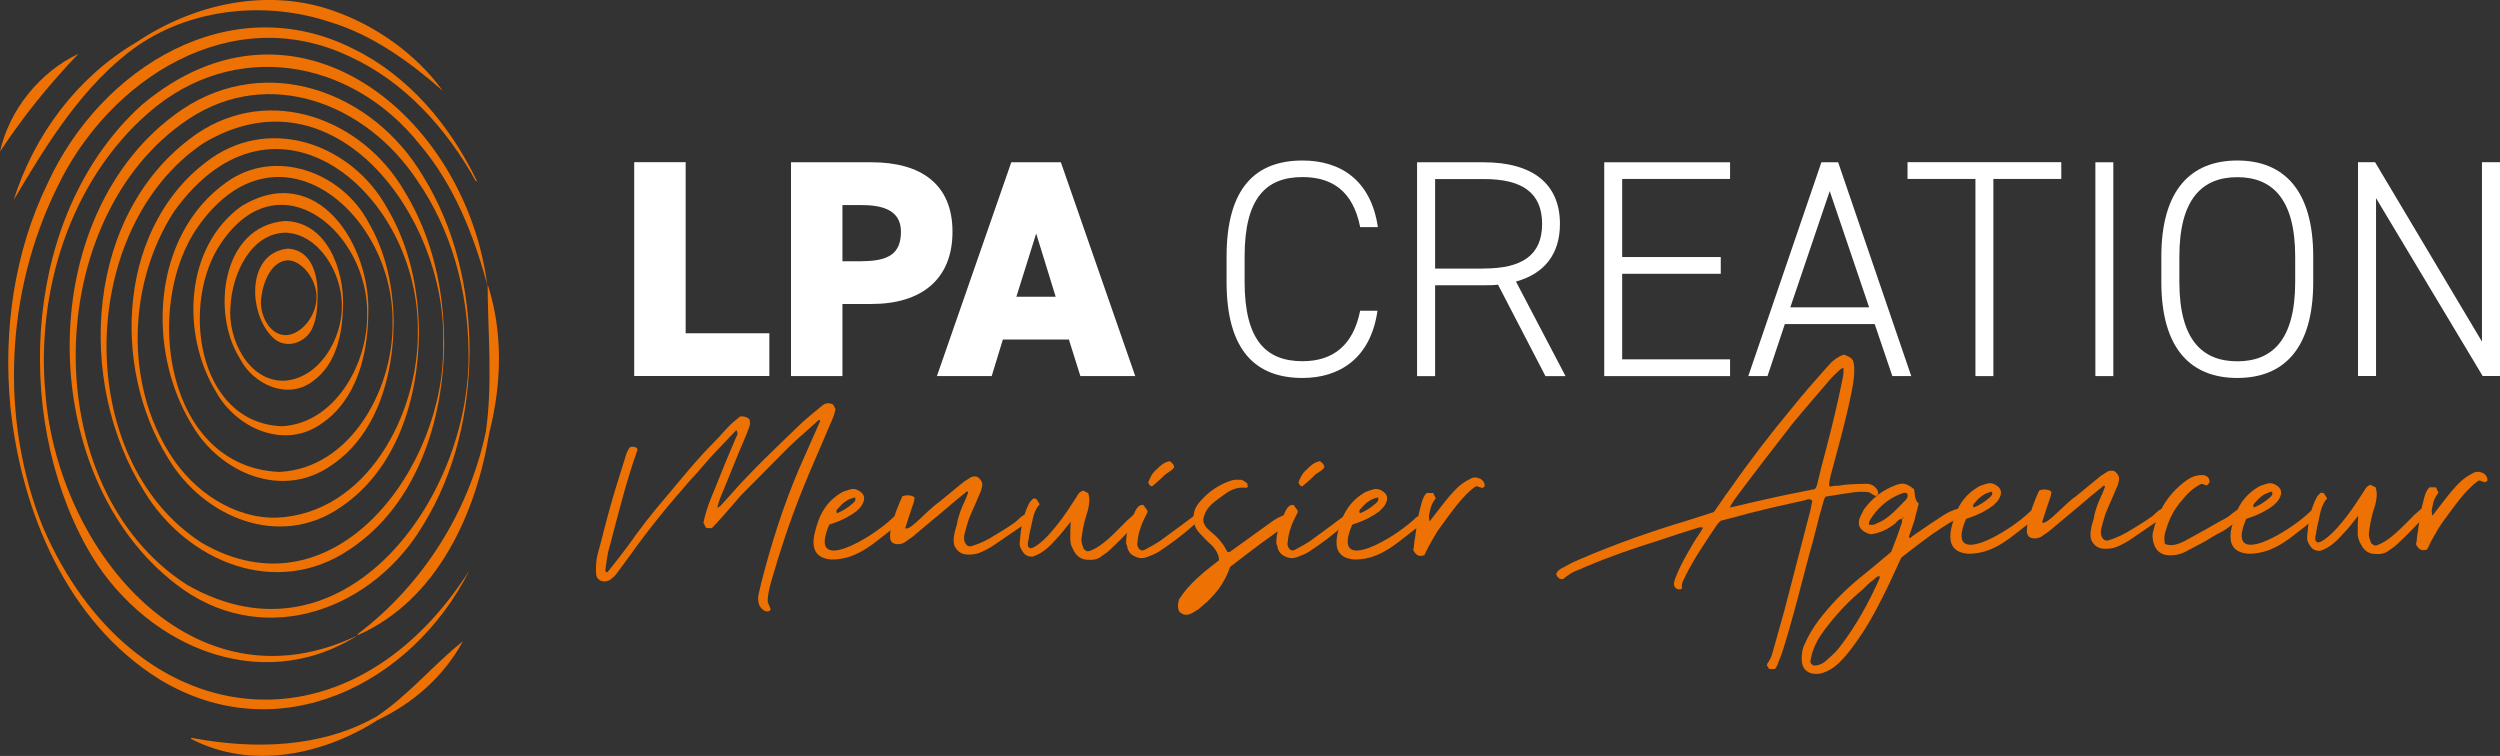
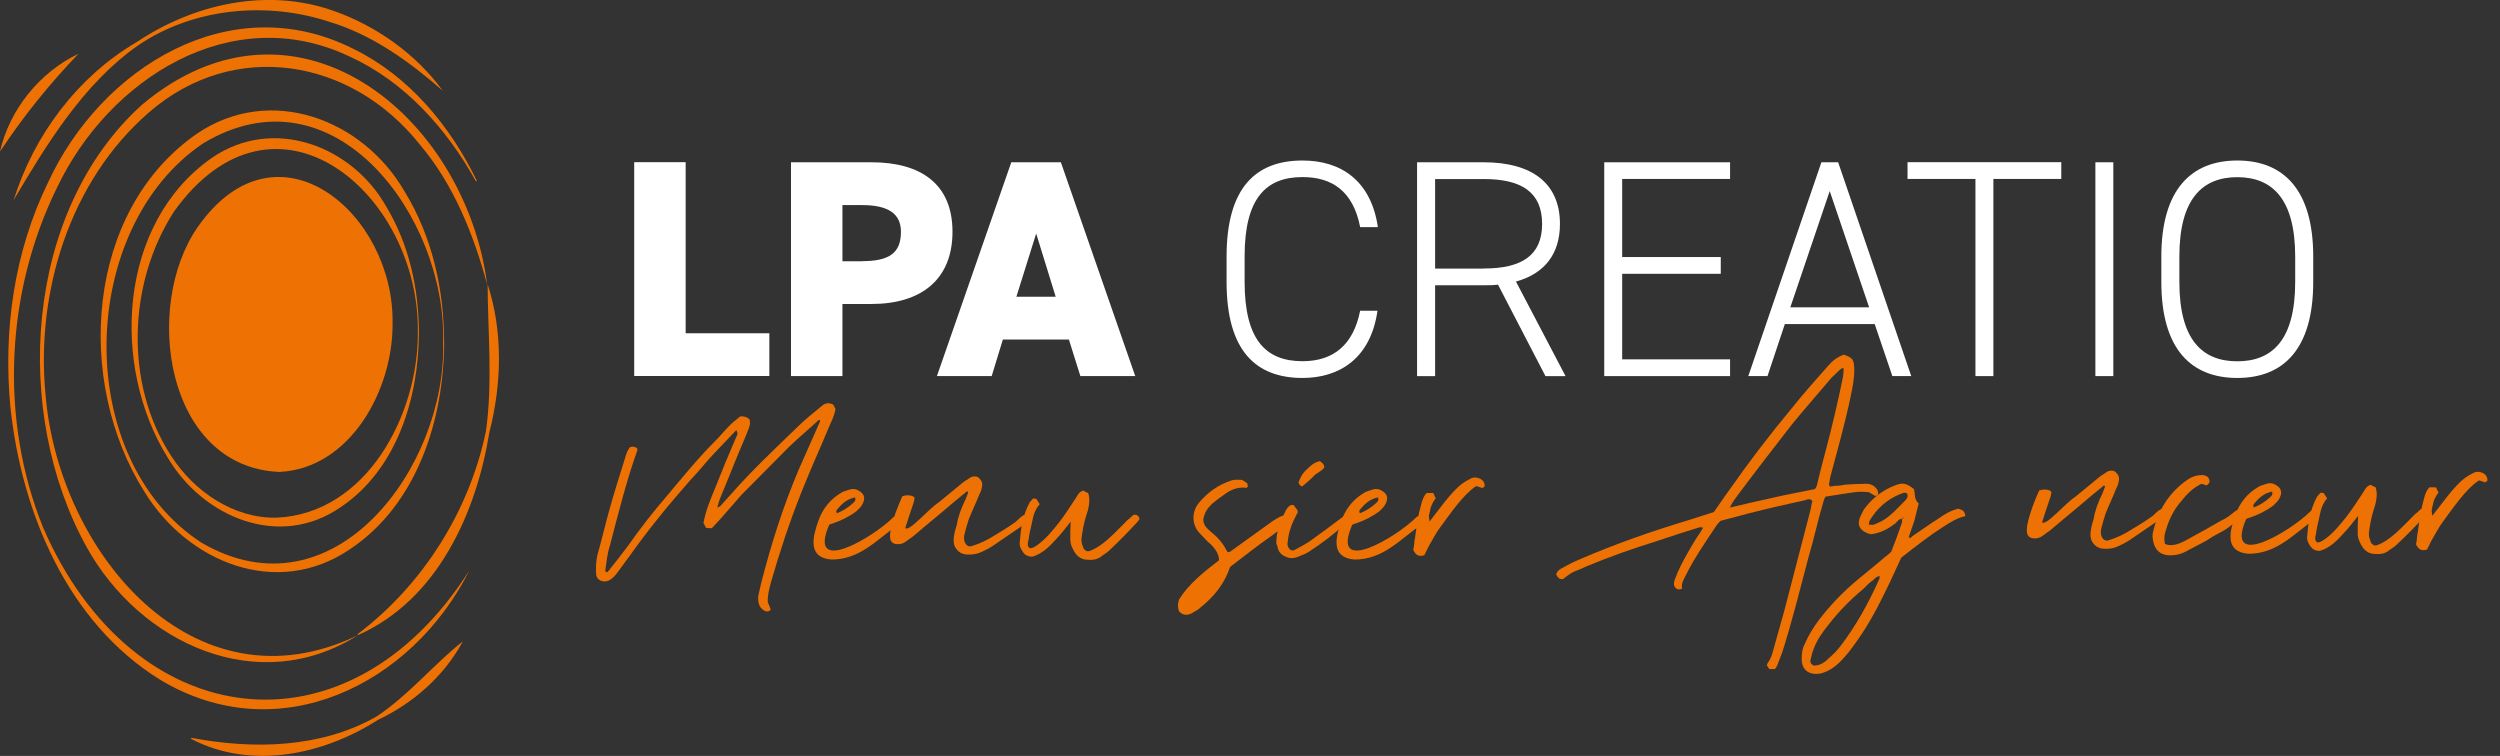
<svg xmlns="http://www.w3.org/2000/svg" id="Calque_2" viewBox="0 0 255.12 77.14">
  <rect x="0" y="0" width="255.12" height="77.14" fill="#333333" stroke="none" />
  <defs>
    <style>.cls-1{fill:#fff;}.cls-2{fill:#ee7203;}</style>
  </defs>
  <g id="Calque_1-2">
    <path class="cls-2" d="m32.41,30.31c-.03.97-.05,1.98-.45,2.96-.53,1.63-2.76,2.53-4.13,1.16-2.48-2.38-2.74-8.59,1.53-9.06,2.61.15,3.1,2.95,3.05,4.94h0Zm-.11,0c0-1.93-1.59-3.76-2.94-3.75-1.67.09-2.5,2.2-2.69,3.75-.29,1.66.83,4.08,2.69,3.88,1.64-.23,2.96-2.18,2.94-3.88h0Z" />
-     <path class="cls-2" d="m35,31.23c-.04,2.72-.65,5.94-3.06,7.66-2.58,1.99-6.13.34-7.46-2.31-2.92-4.58-1.93-13.52,4.61-14.03,4.34.11,6.02,5.05,5.92,8.68h0Zm-.11,0c.02-3.31-2.31-7.39-5.81-7.49-3.56.14-5.38,4.27-5.56,7.49-.31,3.33,1.83,7.77,5.56,7.62,3.52-.28,5.83-4.25,5.81-7.62h0Z" />
    <path class="cls-2" d="m37.58,32.14c-.05,4-1.17,8.61-4.7,11.04-3.78,2.77-8.77.56-10.85-3.22-3.52-5.79-3.25-14.71,2.62-18.93,7.76-4.68,13.24,4.02,12.93,11.11h0Zm-.11,0c.18-8.34-8.85-16.11-14.84-7.44-4.24,6.01-2.62,18.46,6.16,18.8,5.39-.32,8.72-6.32,8.68-11.36h0Z" />
-     <path class="cls-2" d="m40.17,33.06c-.05,5.29-1.69,11.28-6.34,14.42-5.02,3.53-11.38.8-14.24-4.12-4.67-7.59-4.17-19.33,3.56-24.79,4.96-3.52,11.73-.99,14.44,4.1,1.86,3.17,2.56,6.82,2.59,10.39h0Zm-.11,0c.24-11.27-11.76-21.46-19.87-9.91-5.62,8.03-3.35,24.51,8.32,25.01,7.26-.35,11.6-8.41,11.55-15.11h0Z" />
+     <path class="cls-2" d="m40.17,33.06h0Zm-.11,0c.24-11.27-11.76-21.46-19.87-9.91-5.62,8.03-3.35,24.51,8.32,25.01,7.26-.35,11.6-8.41,11.55-15.11h0Z" />
    <path class="cls-2" d="m42.75,33.97c-.03,6.62-2.23,13.92-7.99,17.79-6.24,4.31-14,1.05-17.62-5.02-5.85-9.37-5.1-23.95,4.48-30.63,6.24-4.29,14.3-1.26,17.82,5.01,2.32,3.87,3.3,8.39,3.31,12.86h0Zm-.11,0c.23-14.23-14.57-26.8-24.89-12.37-4.69,7.27-5.08,17.57-.28,24.93,2.36,3.68,6.44,6.39,10.75,6.3,9.2-.41,14.45-10.51,14.42-18.85h0Z" />
    <path class="cls-2" d="m45.33,34.89c-.04,7.91-2.75,16.59-9.62,21.16-7.49,5.09-16.62,1.3-21.01-5.93-7.02-11.14-6.03-28.56,5.4-36.48,7.48-5.06,16.91-1.51,21.2,5.92,2.81,4.59,4.01,10,4.02,15.33h0Zm-.11,0c.35-12.66-11.06-28.35-24.49-20.26-12.84,8.64-13.4,32.2-.15,40.76,13.52,7.87,25.02-7.8,24.64-20.49h0Z" />
-     <path class="cls-2" d="m47.92,35.8c-.03,6.2-1.46,12.48-4.75,17.79-5.07,8.54-15.81,12.57-24.43,6.6-15.2-10.68-15.76-38.42-.15-49.02,8.73-5.83,19.52-1.77,24.59,6.82,3.29,5.32,4.72,11.6,4.74,17.8h0Zm-.11,0c-.07-6.16-1.75-12.37-5.24-17.39-5.14-7.79-15.09-11.74-23.35-6.25-15.02,10.01-15.58,37.59-.15,47.51,15.95,9.14,29.09-8.89,28.74-23.87h0Z" />
    <path class="cls-2" d="m36.57,64.79c-10.18,6.48-22.28.89-27.74-8.98C1.24,42.1,2.46,21.54,14.5,10.68c15.63-13.1,32.99,1.1,35.22,18.38-1.38-5.12-3.43-10.26-6.89-14.32-6.98-8.79-18.96-10.81-27.64-3.26C7.1,18.49,3.63,29.86,4.65,40.33c1.35,16.03,15.14,32.61,31.92,24.47h0Z" />
    <path class="cls-2" d="m49.76,29c1.59,4.89,1.44,10.18.18,15.12-1.35,8.28-5.3,17.06-13.36,20.67-.06.03-.11-.06-.06-.1,6.64-5.02,11.36-12.53,13.06-20.64.72-4.92.19-10.36.18-15.05h0Z" />
    <path class="cls-2" d="m47.91,58.19c-5.89,11.75-19.56,18.45-31.61,11.15C6.84,63.47,2.19,52.22,1.06,41.52c-.74-7.77.38-15.81,3.83-22.87C10.29,6.91,23.5-1.32,36.03,4.97c5.69,2.77,9.91,7.86,12.62,13.46.03.06-.07.11-.1.05-2.96-5.35-7.28-10.17-12.89-12.72C23.62.04,11.12,8.04,5.83,19.12.57,29.8-.07,42.78,4.4,53.84c9.12,21.05,31.01,23.99,43.51,4.36h0Z" />
    <path class="cls-2" d="m47.22,65.47c-1.91,3.53-5.04,6.28-8.65,7.99-5.59,3.58-12.93,5.13-19.05,1.95-.06-.03-.03-.12.04-.11,6.3,1.19,13.16,1.05,18.83-2.16,3.23-2.11,5.99-5.46,8.83-7.68h0Z" />
    <path class="cls-2" d="m1.39,20.42C3.48,13.77,7.9,7.84,13.94,4.3,19.75.41,27.22-1.29,33.99,1.09c4.43,1.54,8.53,4.49,11.19,8.17-3.42-3-7.23-5.73-11.56-7.03C27.24.12,19.77.79,14.14,4.6c-5.63,3.9-9.48,10.29-12.75,15.82h0Z" />
    <path class="cls-2" d="m0,15.47C.96,11.2,4.05,7.37,8,5.49c-3.03,3.18-5.57,6.31-8,9.98h0Z" />
    <path class="cls-1" d="m69.97,34.01h8.54v4.36h-13.79v-21.82h5.25v17.46Z" />
    <path class="cls-1" d="m85.97,31.01v7.37h-5.25v-21.82h8.22c5.03,0,8.26,2.22,8.26,7.09s-3.19,7.37-8.26,7.37h-2.97Zm2.02-4.36c2.75,0,3.95-.82,3.95-3,0-1.77-1.2-2.72-3.95-2.72h-2.02v5.73h2.02Z" />
    <path class="cls-1" d="m95.61,38.38l7.59-21.82h5.06l7.59,21.82h-5.6l-1.17-3.73h-6.74l-1.14,3.73h-5.6Zm8.1-8.1h4.02l-1.99-6.45-2.02,6.45Z" />
    <path class="cls-1" d="m138.8,23.16c-.73-3.7-2.91-5.09-5.88-5.09-3.73,0-5.91,2.15-5.91,8.1v2.59c0,5.98,2.21,8.1,5.91,8.1,3.16,0,5.19-1.67,5.88-5.15h1.77c-.7,4.9-3.92,6.86-7.65,6.86-4.74,0-7.75-2.75-7.75-9.8v-2.59c0-7.05,3-9.8,7.75-9.8,3.89,0,6.99,2.02,7.69,6.8h-1.8Z" />
    <path class="cls-1" d="m157.71,38.38l-4.84-9.33c-.47.06-.95.06-1.45.06h-4.97v9.27h-1.84v-21.82h6.8c4.93,0,7.78,2.15,7.78,6.29,0,3.1-1.61,5.09-4.49,5.88l5.06,9.65h-2.06Zm-6.29-10.98c3.83,0,5.95-1.3,5.95-4.55s-2.12-4.58-5.95-4.58h-4.97v9.14h4.97Z" />
    <path class="cls-1" d="m176.55,16.55v1.71h-11.01v7.97h10.06v1.71h-10.06v8.73h11.01v1.71h-12.84v-21.82h12.84Z" />
    <path class="cls-1" d="m178.41,38.38l7.46-21.82h1.71l7.46,21.82h-1.93l-1.8-5.31h-9.17l-1.77,5.31h-1.96Zm4.3-7.02h8.03l-4.02-11.86-4.02,11.86Z" />
    <path class="cls-1" d="m210.35,16.55v1.71h-6.93v20.12h-1.83v-20.12h-6.93v-1.71h15.69Z" />
    <path class="cls-1" d="m215.66,38.38h-1.83v-21.82h1.83v21.82Z" />
    <path class="cls-1" d="m228.31,38.57c-4.68,0-7.75-2.91-7.75-9.8v-2.59c0-6.86,3.07-9.8,7.75-9.8s7.75,2.94,7.75,9.8v2.59c0,6.89-3.07,9.8-7.75,9.8Zm-5.91-9.8c0,5.91,2.34,8.1,5.91,8.1s5.91-2.18,5.91-8.1v-2.59c0-5.88-2.34-8.1-5.91-8.1s-5.91,2.22-5.91,8.1v2.59Z" />
-     <path class="cls-1" d="m255.12,16.55v21.82h-1.77l-10.88-18.15v18.15h-1.84v-21.82h1.74l10.91,18.31v-18.31h1.83Z" />
    <path class="cls-2" d="m72.95,46.19c-.87.91-1.62,1.89-2.49,2.79-2.23,2.53-4.27,5.02-6.2,7.74l-1.28,1.74c-.19.26-.41.49-.68.68-.6.42-1.44.15-1.47-.6-.04-.68,0-1.32.15-1.96.42-1.47.76-2.95,1.17-4.42.49-1.78,1.06-3.59,1.62-5.36.11-.42.26-.87.53-1.17.34-.11.72,0,.76.26-1.17,3.29-1.96,6.5-2.83,9.82-.26.79-.34,1.62-.45,2.42-.04.04,0,.11.04.23.19.11.26-.11.38-.23.64-.79,1.25-1.59,1.85-2.38,1.25-1.78,2.57-3.48,3.97-5.1,1.62-1.93,3.17-3.85,4.95-5.63.57-.57.98-1.1,1.55-1.66.34-.34.72-.6,1.02-.87q.6-.04.94.3c.08.3.08.57-.04.83-.11.3-.23.64-.38.98-.87,2-1.62,3.97-2.49,6.04-.15.34-.26.72-.38,1.17.19-.11.3-.15.3-.15l1.13-1.25c2.12-2.42,4.42-4.57,6.72-6.8.79-.79,1.66-1.47,2.53-2.19.34-.3.72-.34,1.13-.15.11.11.15.3.26.49-.11.6-.34,1.09-.6,1.66-.94,2.27-1.93,4.42-2.83,6.69-1.21,3.02-2.23,6.08-3.14,9.26-.19.72-.38,1.36-.34,2.11.11.19.19.45.3.72-.11.11-.15.19-.26.19-.34.04-.53-.15-.72-.34-.26-.3-.34-.72-.3-1.21l.3-1.32c1.02-3.97,2.23-7.82,3.85-11.63l2.19-4.95c-.15-.15-.23-.04-.34.08-.94.87-1.89,1.66-2.8,2.53l-4.91,4.95-2.11,2.42-.91.98c-.26,0-.34,0-.6-.04-.11-.19-.15-.34-.26-.49.26-1.32.72-2.42,1.21-3.59.68-1.74,1.4-3.48,2.15-5.21.11-.19.19-.34,0-.68l-2.19,2.3Z" />
    <path class="cls-2" d="m85.86,50.27c.26-.15.64-.23.94-.34.34-.08.64,0,.91.19.49.3.6.72.34,1.25-.15.34-.38.53-.64.79-.76.57-1.59.98-2.49,1.28-.11,0-.19.08-.3.11-2.27,5.29,4.46,1.32,6.57-.79.42-.26.49-.23.91.19-.11.15-.15.38-.3.49-2.34,1.62-4,3.66-6.95,3.66-2.46-.19-1.93-2.3-1.32-4,.45-1.25,1.25-2.19,2.34-2.83Zm-.34,1.62c-.11.11-.26.23-.11.49.57-.23,1.13-.57,1.62-1.02.15-.15.34-.26.23-.6-.76.15-1.28.57-1.74,1.13Z" />
    <path class="cls-2" d="m98.7,50.12c-.76.6-1.96,1.62-2.72,2.27-.94.76-1.85,1.55-2.8,2.34l-.68.49c-.38.3-.79.38-1.25.26-.26-.11-.42-.34-.42-.68,0-.26,0-.38.04-.64.26-1.25.72-2.42,1.21-3.51.42-.19,1.13-.11,1.25.15,0,.11-.04.26-.08.45-.3.87-.6,1.78-.87,2.64.41.41,2.34-1.93,3.4-2.61l2.57-2.11.76-.49c.38-.11.68-.08.87.19.3.3.3.64.19.98-.04.26-.15.42-.26.68-.34.87-.72,1.62-1.06,2.49-.19.57-.3,1.02-.45,1.59-.11.57.15,1.25.72,1.13.87-.26,1.66-.64,2.42-1.13.57-.34,1.44-.87,2-1.28.26-.15.72-.76,1.06-.79.34.04.34.26.3.6-.04.11-.08.19-.11.19l-3.48,2.38c-.41.26-.91.53-1.4.72-.41.15-.87.19-1.32.15s-.83-.26-1.1-.72c-.38-.57-.04-1.7.15-2.3.15-.94.49-1.78.91-2.64l.26-.68-.11-.11Z" />
    <path class="cls-2" d="m107.77,55.03c-.72.79-1.4,1.47-2.42,1.78-.41,0-.72-.15-.91-.41-.26-.34-.42-.68-.38-1.06.11-1.4.3-2.76,1.02-4.08l.34-.38c.19,0,.3,0,.34.04l.34.53c-.72.79-.72,1.77-.98,2.72-.11.42-.11.79-.23,1.21,0,.26-.04.42.23.57.26,0,.45-.15.64-.26.94-.64,1.66-1.55,2.38-2.46.6-.79,1.13-1.62,1.7-2.49.15-.26.3-.57.72-.68.11.11.3.15.49.26.19.6.11,1.17-.04,1.78-.26.76-.45,1.51-.57,2.3-.11.79-.15.79.15,1.62l.3.23h.23c.76-.26,1.36-.72,1.93-1.21.72-.64,1.36-1.32,2-1.96.26-.19.42-.38.6-.53.34-.08.57.08.64.42-.11.11-.11.19-.23.3-.94,1.02-1.85,1.96-2.87,2.91-.26.26-.6.42-.91.68-.42.26-.83.3-1.28.26-.53,0-.94-.23-1.25-.64-.3-.45-.53-.91-.53-1.47s0-1.17.04-1.78c-.49.6-.94,1.25-1.51,1.81Z" />
-     <path class="cls-2" d="m117.06,52.35c-.26.57-.53.98-.68,1.55-.19.49-.26.98-.3,1.4-.08.26,0,.53.23.79.34.15.38.08.68-.08.49-.26.91-.49,1.32-.76,1.21-.87,2.38-1.74,3.63-2.68.15-.04.26.04.34.23.04.34-.15.49-.3.64-1.17,1.06-2.42,2-3.74,2.87-.41.26-.83.38-1.28.57-.34.11-.68.11-1.02-.04-.41-.15-.72-.41-.87-.87-.04-.15-.04-.34-.15-.45-.04-1.25.41-2.3.91-3.32.11-.23.23-.42.42-.57.11-.11.26-.08.42-.11.26.41.53.57.41.83Zm.11-3.1c.19-.49.41-.98.83-1.32.42-.42.79-.76,1.36-.87.19.11.49.38.45.64-.26.42-.79.53-1.13.94-.34.34-.68.64-1.1.98-.15.04-.3-.11-.41-.38Z" />
    <path class="cls-2" d="m127.37,49.67c-.11.04-.15.11-.19.11-.87-.11-1.59.19-2.23.68-.45.3-.83.6-1.25.94-.45.42-.79.91-.91,1.62,0,.34.15.64.41.91l.45.41c.72.57,1.21,1.21,1.62,2,.26.04.38-.15.57-.26l.41-.3,3.63-2.61c.42-.26.76-.49,1.21-.6q.64.34.6.94c-.72.26-1.32.72-1.93,1.17-1.47,1.02-2.83,2.11-4.23,3.17-.57,1.7-1.59,2.98-2.95,4.08-.26.26-.6.45-.94.64-.49.26-.94.23-1.32-.19-.15-.34-.15-.72,0-1.21,1.02-1.62,2.53-2.8,4.08-4,0-.23-.04-.38-.08-.49-.15-.45-.42-.79-.76-1.13-.42-.34-.68-.68-1.1-1.1-.87-.87-.87-2.23-.11-3.14.91-1.09,2-1.85,3.29-2.27.3-.11.64-.08.94-.08.26,0,.45.19.72.38,0,.15,0,.26.04.3Z" />
    <path class="cls-2" d="m132.39,52.35c-.26.57-.53.98-.68,1.55-.19.49-.26.98-.3,1.4-.08.26,0,.53.23.79.34.15.38.08.68-.08.49-.26.91-.49,1.32-.76,1.21-.87,2.38-1.74,3.63-2.68.15-.04.26.04.34.23.04.34-.15.49-.3.64-1.17,1.06-2.42,2-3.74,2.87-.41.26-.83.38-1.28.57-.34.11-.68.11-1.02-.04-.41-.15-.72-.41-.87-.87-.04-.15-.04-.34-.15-.45-.04-1.25.41-2.3.91-3.32.11-.23.23-.42.42-.57.11-.11.26-.08.42-.11.26.41.53.57.41.83Zm.11-3.1c.19-.49.41-.98.83-1.32.42-.42.79-.76,1.36-.87.19.11.49.38.45.64-.26.42-.79.53-1.13.94-.34.34-.68.64-1.1.98-.15.04-.3-.11-.41-.38Z" />
    <path class="cls-2" d="m139.23,50.27c.26-.15.64-.23.94-.34.34-.08.64,0,.91.19.49.3.6.72.34,1.25-.15.34-.38.53-.64.79-.76.57-1.59.98-2.49,1.28-.11,0-.19.08-.3.11-2.27,5.29,4.46,1.32,6.57-.79.42-.26.49-.23.91.19-.11.15-.15.38-.3.49-2.34,1.62-4,3.66-6.95,3.66-2.46-.19-1.93-2.3-1.32-4,.45-1.25,1.25-2.19,2.34-2.83Zm-.34,1.62c-.11.11-.26.23-.11.49.57-.23,1.13-.57,1.62-1.02.15-.15.34-.26.23-.6-.76.15-1.28.57-1.74,1.13Z" />
    <path class="cls-2" d="m149.2,49.36c.26-.19.6-.38.98-.57.26-.11.57-.08.91.08.3.19.45.45.41.79-.11.04-.15.11-.26.15-.15-.11-.3-.08-.49-.19-.08,0-.15,0-.19.04-1.25.83-2.61,2.83-3.51,4.04-.49.64-.83,1.32-1.25,2.04l-.45.91c-.49.19-.87.04-1.13-.53.11-.41.08-.87.19-1.28.19-1.44.26-2.08.64-3.44.11-.41.23-.76.53-1.09h.68c.11.19.15.38.26.53q-.49.61-.6,1.32c-.11.57-.15.3-.04,1.06.91-1.13,2.23-3.06,3.32-3.85Z" />
    <path class="cls-2" d="m189.22,37.48c.04,1.02-.15,1.93-.34,2.87-.6,2.87-1.36,5.55-2.12,8.39l-.11.68s0,.11.08.23c.11,0,.3-.04.57-.08.23,0,.42,0,.53-.04.19,0,.42-.08.6-.08.72-.04,1.28-.08,2-.08.49,0,.87.19,1.13.6.08.15.11.3.11.45-.11.19-.23.23-.38.15l-.57-.34c-1.21-.11-1.25-.04-4.42.45-.11.15-.19.34-.23.53-.57,1.93-.94,3.7-1.51,5.63-.87,3.29-1.66,6.5-2.68,9.71l-.49,1.28c-.04.15-.15.26-.26.45h-.57c-.11-.11-.15-.26-.26-.38.04-.15.08-.23.08-.23.19-.26.38-.6.49-1.02l1.21-4.31,2.64-10.16c.11-.34.11-.72.23-1.06-.26-.26-.45-.19-.72-.08-1.93.42-3.74.83-5.67,1.32l-2.98.79c-.19.19-.3.3-.38.42-1.1,1.66-2.27,3.32-3.17,5.14-.19.41-.49.79-.38,1.36-.3.15-.57.08-.76-.19-.11-.23-.08-.49.04-.79.34-.94.83-1.85,1.32-2.72.34-.6.72-1.25,1.13-1.85.15-.19.26-.42.42-.68-.15,0-.23-.04-.34-.04-1.47.45-2.87.91-4.34,1.4-2.53.79-4.91,1.62-7.33,2.64-.49.26-.98.38-1.44.64-.26.15-.49.34-.83.6-.3.08-.53-.08-.72-.45.11-.41.42-.57.72-.72.53-.3,1.06-.57,1.59-.79,3.74-1.62,7.44-2.91,11.33-4.08l2.46-.79c.57-.79,1.02-1.51,1.59-2.27,2-2.87,4.12-5.63,6.38-8.35,1.17-1.47,2.42-2.87,3.66-4.27.42-.49.91-.91,1.62-1.17.87.3,1.02.49,1.06,1.25Zm-3.82,12.09c.3-1.25.6-2.46.94-3.7.64-2.42,1.21-4.84,1.7-7.25.08-.38.11-.76.08-1.1-.19.11-.3.15-.3.15l-.91.87c-1.36,1.62-2.72,3.14-4.04,4.76-1.85,2.38-3.63,4.68-5.44,7.1-.3.41-.64.83-.91,1.4,1.47-.34,2.87-.68,4.27-.98,1.47-.34,2.91-.6,4.42-.91.11-.15.15-.23.19-.34Z" />
    <path class="cls-2" d="m193.45,53.39c-.76.57-1.47.98-2.49,1.13-.04,0-.15-.04-.34-.08-.87-.34-1.13-.91-.79-1.7l.38-.76c.87-1.17,1.93-2,3.29-2.49.72-.26,1.1-.15,1.81.42.15.49,0,1.06.49,1.47l-.45,1.78-.57,1.66c.19.15.23.04.34-.08.91-.6,1.78-1.25,2.68-1.81.6-.42,1.25-.83,2.04-1.02.42.11.68.26.72.76-.87.19-1.55.64-2.27,1.1-1.47.94-2.87,2.04-4.27,3.14l-1.17,2.53c-.87,1.81-1.74,3.55-2.83,5.21-.72,1.06-1.44,2.12-2.38,3.02-.45.42-.98.79-1.59.98-.15.04-.3.11-.49.11-1.17.11-1.7-.6-1.7-1.47,0-.57.04-1.06.3-1.55.38-.87.87-1.7,1.47-2.49,1.13-1.47,2.46-2.87,3.97-4.12.87-.72,1.78-1.44,2.64-2.19.26-.19.49-.38.76-.64.41-1.02.76-2,1.09-2.98.04-.11,0-.26,0-.38.11-.04.23,0,.11-.15-.04.04-.08.11-.08.15-.34,0-.49.26-.68.45Zm-1.62,5.4c-.3,0-.49.23-.68.41-.41.26-.68.6-1.02.91-1.32,1.1-2.49,2.3-3.55,3.66-.57.72-1.13,1.47-1.47,2.38-.15.34-.26.76-.34,1.17-.08.26.04.49.34.6.57,0,1.02-.26,1.44-.68.49-.42.91-.83,1.25-1.29,1.62-2.11,2.91-4.46,4-6.91.04-.11,0-.19,0-.3t.08-.04h.04l-.08.08Zm-.6-5.25l.76-.34c1.02-.57,1.74-1.44,2.53-2.23.11-.15.23-.38.08-.64-.11,0-.23-.08-.34-.04-1.32.45-2.38,1.25-3.17,2.38-.15.26-.38.45-.38.87.19,0,.38.04.53,0Z" />
-     <path class="cls-2" d="m201.87,49.68c.26-.15.64-.23.94-.34.34-.08.64,0,.91.19.49.3.6.72.34,1.25-.15.34-.38.53-.64.79-.76.57-1.59.98-2.49,1.28-.11,0-.19.08-.3.11-2.27,5.29,4.46,1.32,6.57-.79.42-.26.49-.23.91.19-.11.15-.15.38-.3.49-2.34,1.62-4,3.66-6.95,3.66-2.46-.19-1.93-2.3-1.32-4,.45-1.25,1.25-2.19,2.34-2.83Zm-.34,1.62c-.11.11-.26.23-.11.49.57-.23,1.13-.57,1.62-1.02.15-.15.34-.26.23-.6-.76.15-1.28.57-1.74,1.13Z" />
    <path class="cls-2" d="m214.71,49.53c-.76.6-1.96,1.62-2.72,2.27-.94.76-1.85,1.55-2.8,2.34l-.68.49c-.38.3-.79.38-1.25.26-.26-.11-.42-.34-.42-.68,0-.26,0-.38.04-.64.26-1.25.72-2.42,1.21-3.51.42-.19,1.13-.11,1.25.15,0,.11-.04.26-.08.45-.3.87-.6,1.78-.87,2.64.41.41,2.34-1.93,3.4-2.61l2.57-2.11.76-.49c.38-.11.68-.08.87.19.3.3.3.64.19.98-.04.26-.15.42-.26.68-.34.87-.72,1.62-1.06,2.49-.19.57-.3,1.02-.45,1.59-.11.57.15,1.25.72,1.13.87-.26,1.66-.64,2.42-1.13.57-.34,1.44-.87,2-1.28.26-.15.72-.76,1.06-.79.34.04.34.26.3.6-.04.11-.08.19-.11.19l-3.48,2.38c-.41.26-.91.53-1.4.72-.41.15-.87.19-1.32.15s-.83-.26-1.1-.72c-.38-.57-.04-1.7.15-2.3.15-.94.49-1.78.91-2.64l.26-.68-.11-.11Z" />
    <path class="cls-2" d="m228.19,53.2c-1.4,1.21-1.47.94-3.02,1.96-.72.41-1.4.72-2.12,1.13-.49.26-1.02.38-1.59.38-1.17,0-1.66-.76-1.77-1.66-.04-.19-.04-.41,0-.6.49-2.3,1.66-4.19,3.63-5.52.41-.26.87-.41,1.36-.41.11,0,.23,0,.3.04.23.04.38.19.45.38.11.26.04.45-.26.64-.11-.04-.26-.11-.45-.15-.08,0-.15,0-.19.04-.79.42-1.36.98-1.93,1.7-.76.87-1.25,1.85-1.59,3.02-.15.42-.19.87-.08,1.36.15.04.3.11.49.11.57.04,1.1-.19,1.59-.45,1.02-.57,1.96-1.06,2.98-1.66,1.21-.72.98-.42,2.08-1.32.15-.11.26-.15.34-.19.19-.11.38,0,.57.34-.19.42-.49.6-.79.87Z" />
    <path class="cls-2" d="m230.46,49.68c.26-.15.64-.23.94-.34.34-.08.64,0,.91.19.49.3.6.72.34,1.25-.15.34-.38.53-.64.79-.76.57-1.59.98-2.49,1.28-.11,0-.19.08-.3.11-2.27,5.29,4.46,1.32,6.57-.79.42-.26.49-.23.91.19-.11.15-.15.38-.3.49-2.34,1.62-4,3.66-6.95,3.66-2.46-.19-1.93-2.3-1.32-4,.45-1.25,1.25-2.19,2.34-2.83Zm-.34,1.62c-.11.11-.26.23-.11.49.57-.23,1.13-.57,1.62-1.02.15-.15.34-.26.23-.6-.76.15-1.28.57-1.74,1.13Z" />
    <path class="cls-2" d="m239.15,54.44c-.72.79-1.4,1.47-2.42,1.78-.41,0-.72-.15-.91-.41-.26-.34-.42-.68-.38-1.06.11-1.4.3-2.76,1.02-4.08l.34-.38c.19,0,.3,0,.34.04l.34.53c-.72.79-.72,1.77-.98,2.72-.11.42-.11.79-.23,1.21,0,.26-.04.42.23.57.26,0,.45-.15.64-.26.94-.64,1.66-1.55,2.38-2.46.6-.79,1.13-1.62,1.7-2.49.15-.26.3-.57.72-.68.11.11.3.15.49.26.19.6.11,1.17-.04,1.78-.26.76-.45,1.51-.57,2.3-.11.79-.15.79.15,1.62l.3.23h.23c.76-.26,1.36-.72,1.93-1.21.72-.64,1.36-1.32,2-1.96.26-.19.42-.38.6-.53.34-.08.57.08.64.42-.11.11-.11.19-.23.3-.94,1.02-1.85,1.96-2.87,2.91-.26.26-.6.42-.91.68-.42.26-.83.3-1.28.26-.53,0-.94-.23-1.25-.64-.3-.45-.53-.91-.53-1.47s0-1.17.04-1.78c-.49.6-.94,1.25-1.51,1.81Z" />
    <path class="cls-2" d="m251.53,48.78c.26-.19.6-.38.98-.57.26-.11.57-.08.91.08.3.19.45.45.41.79-.11.04-.15.11-.26.15-.15-.11-.3-.08-.49-.19-.08,0-.15,0-.19.04-1.25.83-2.61,2.83-3.51,4.04-.49.64-.83,1.32-1.25,2.04l-.45.91c-.49.19-.87.04-1.13-.53.11-.41.08-.87.19-1.28.19-1.44.26-2.08.64-3.44.11-.41.23-.76.53-1.09h.68c.11.19.15.38.26.53q-.49.61-.6,1.32c-.11.57-.15.3-.04,1.06.91-1.13,2.23-3.06,3.32-3.85Z" />
  </g>
</svg>